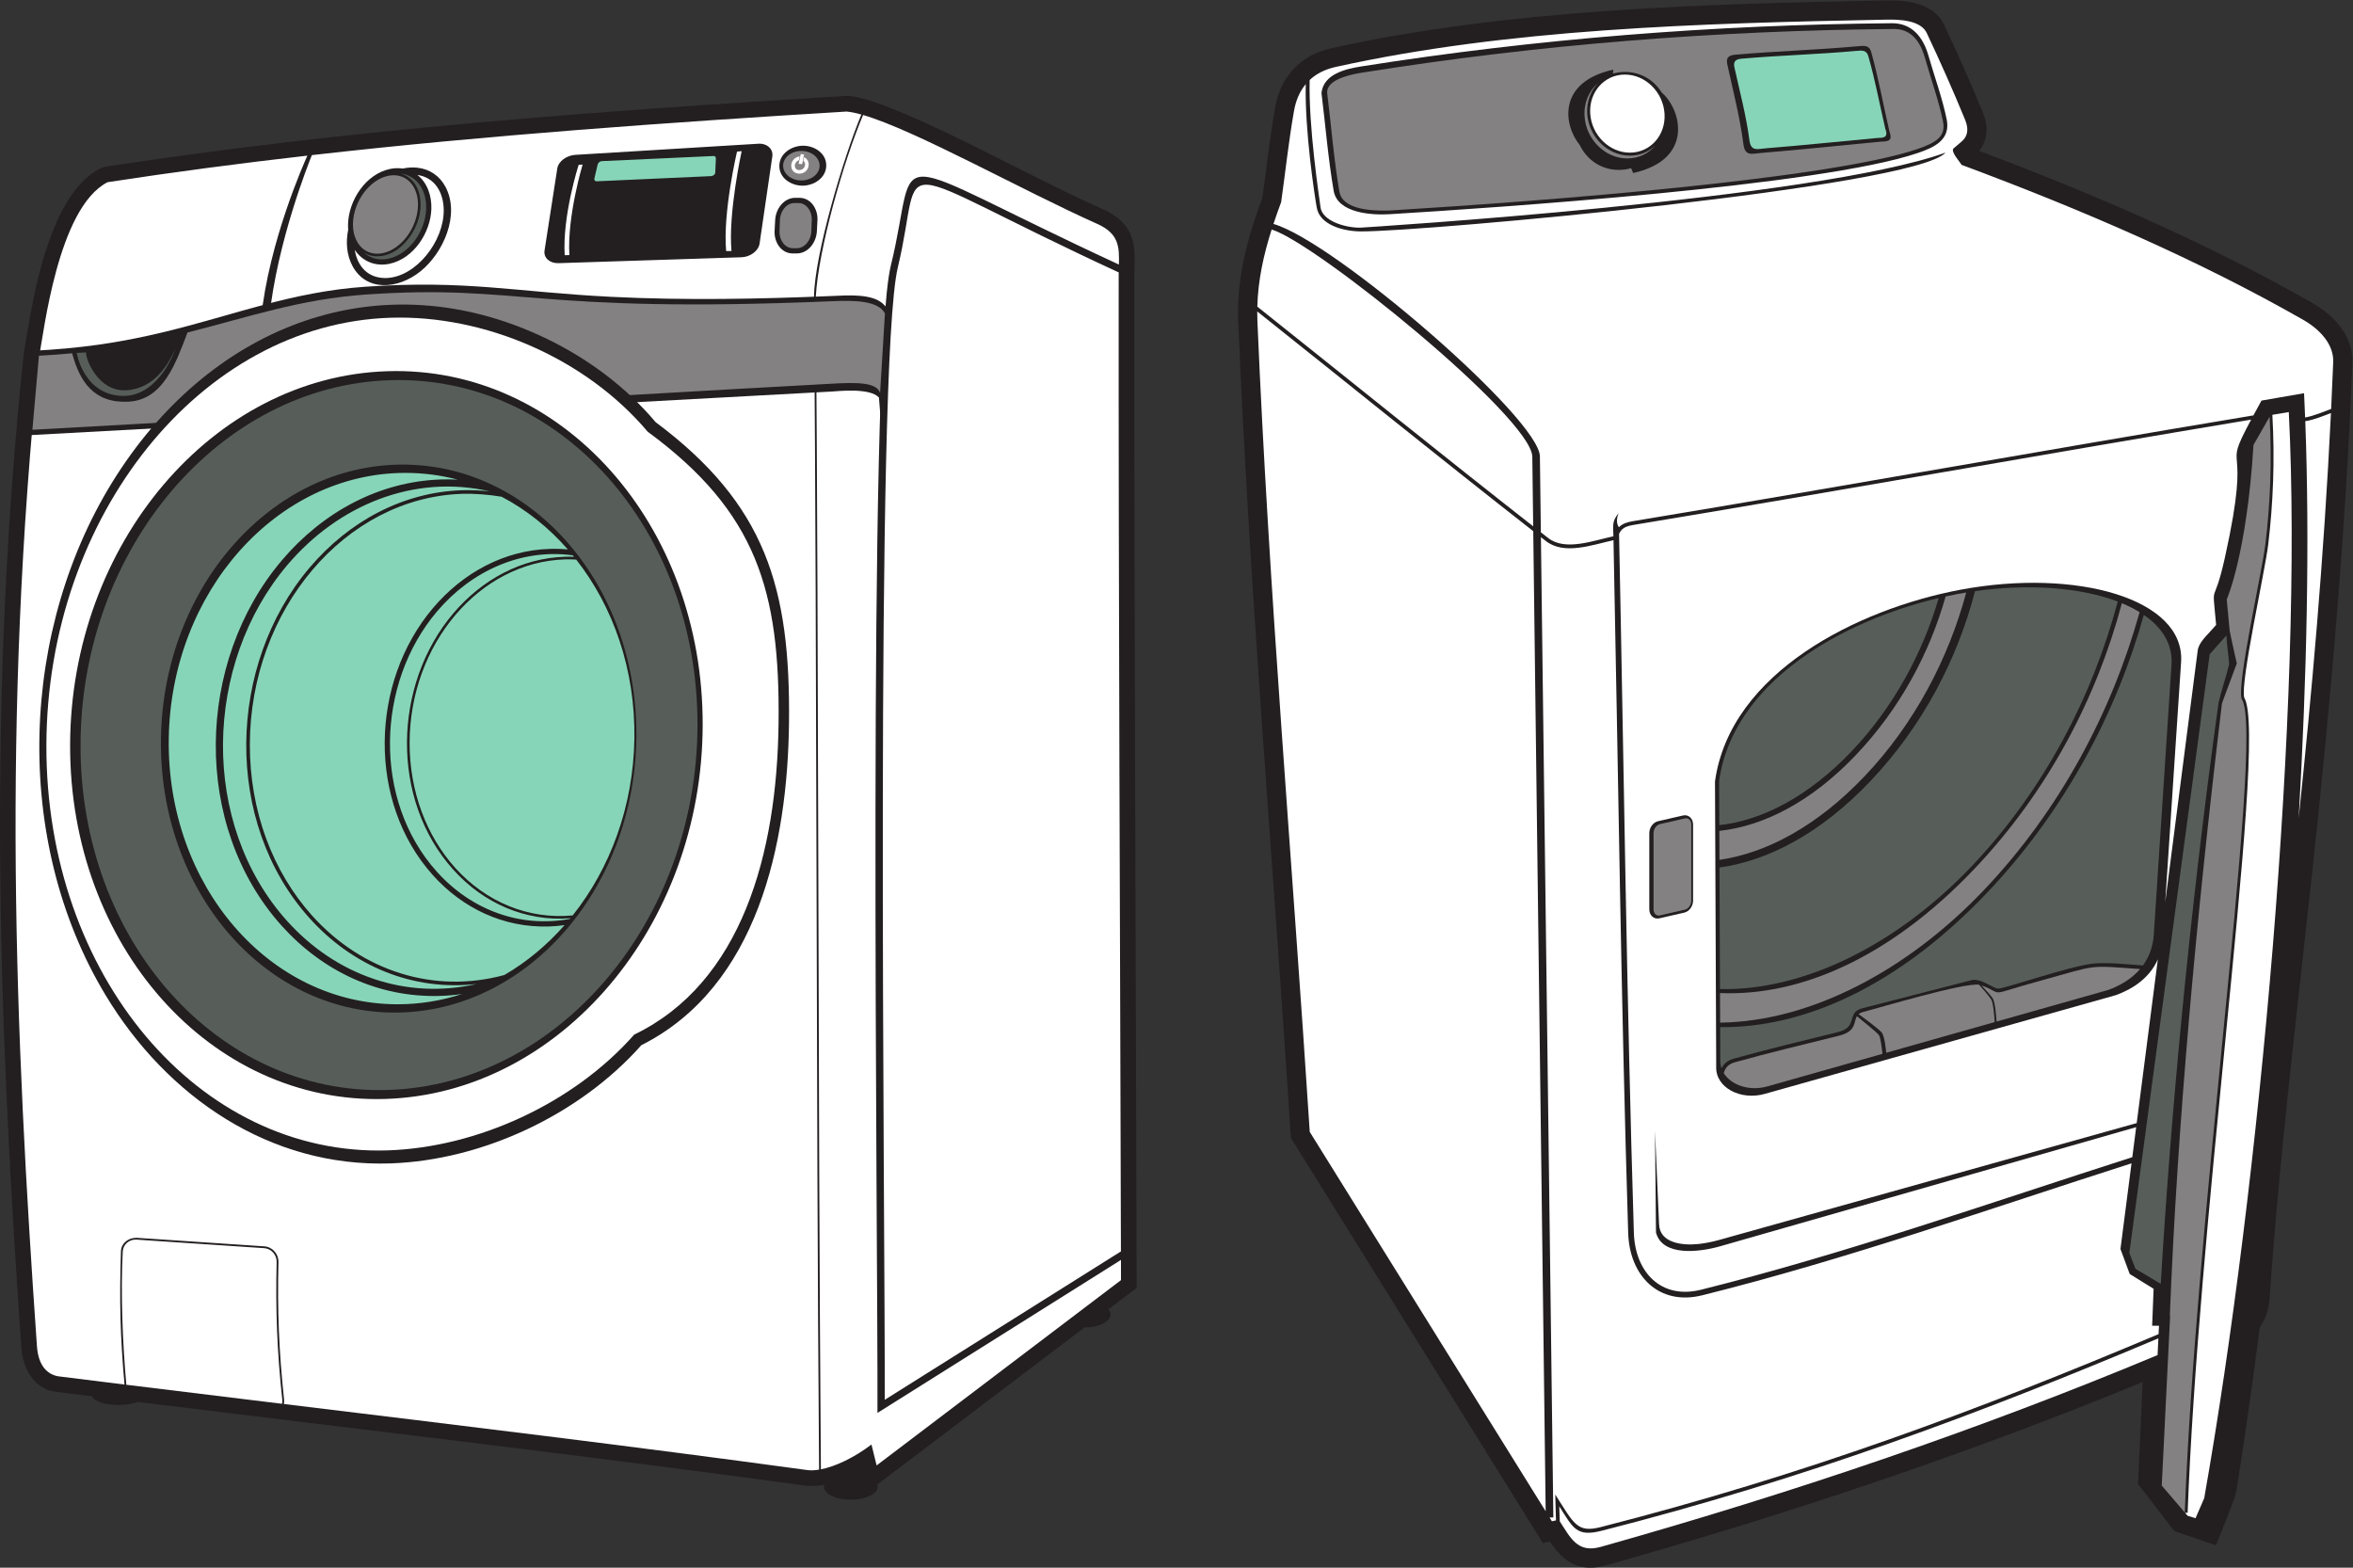
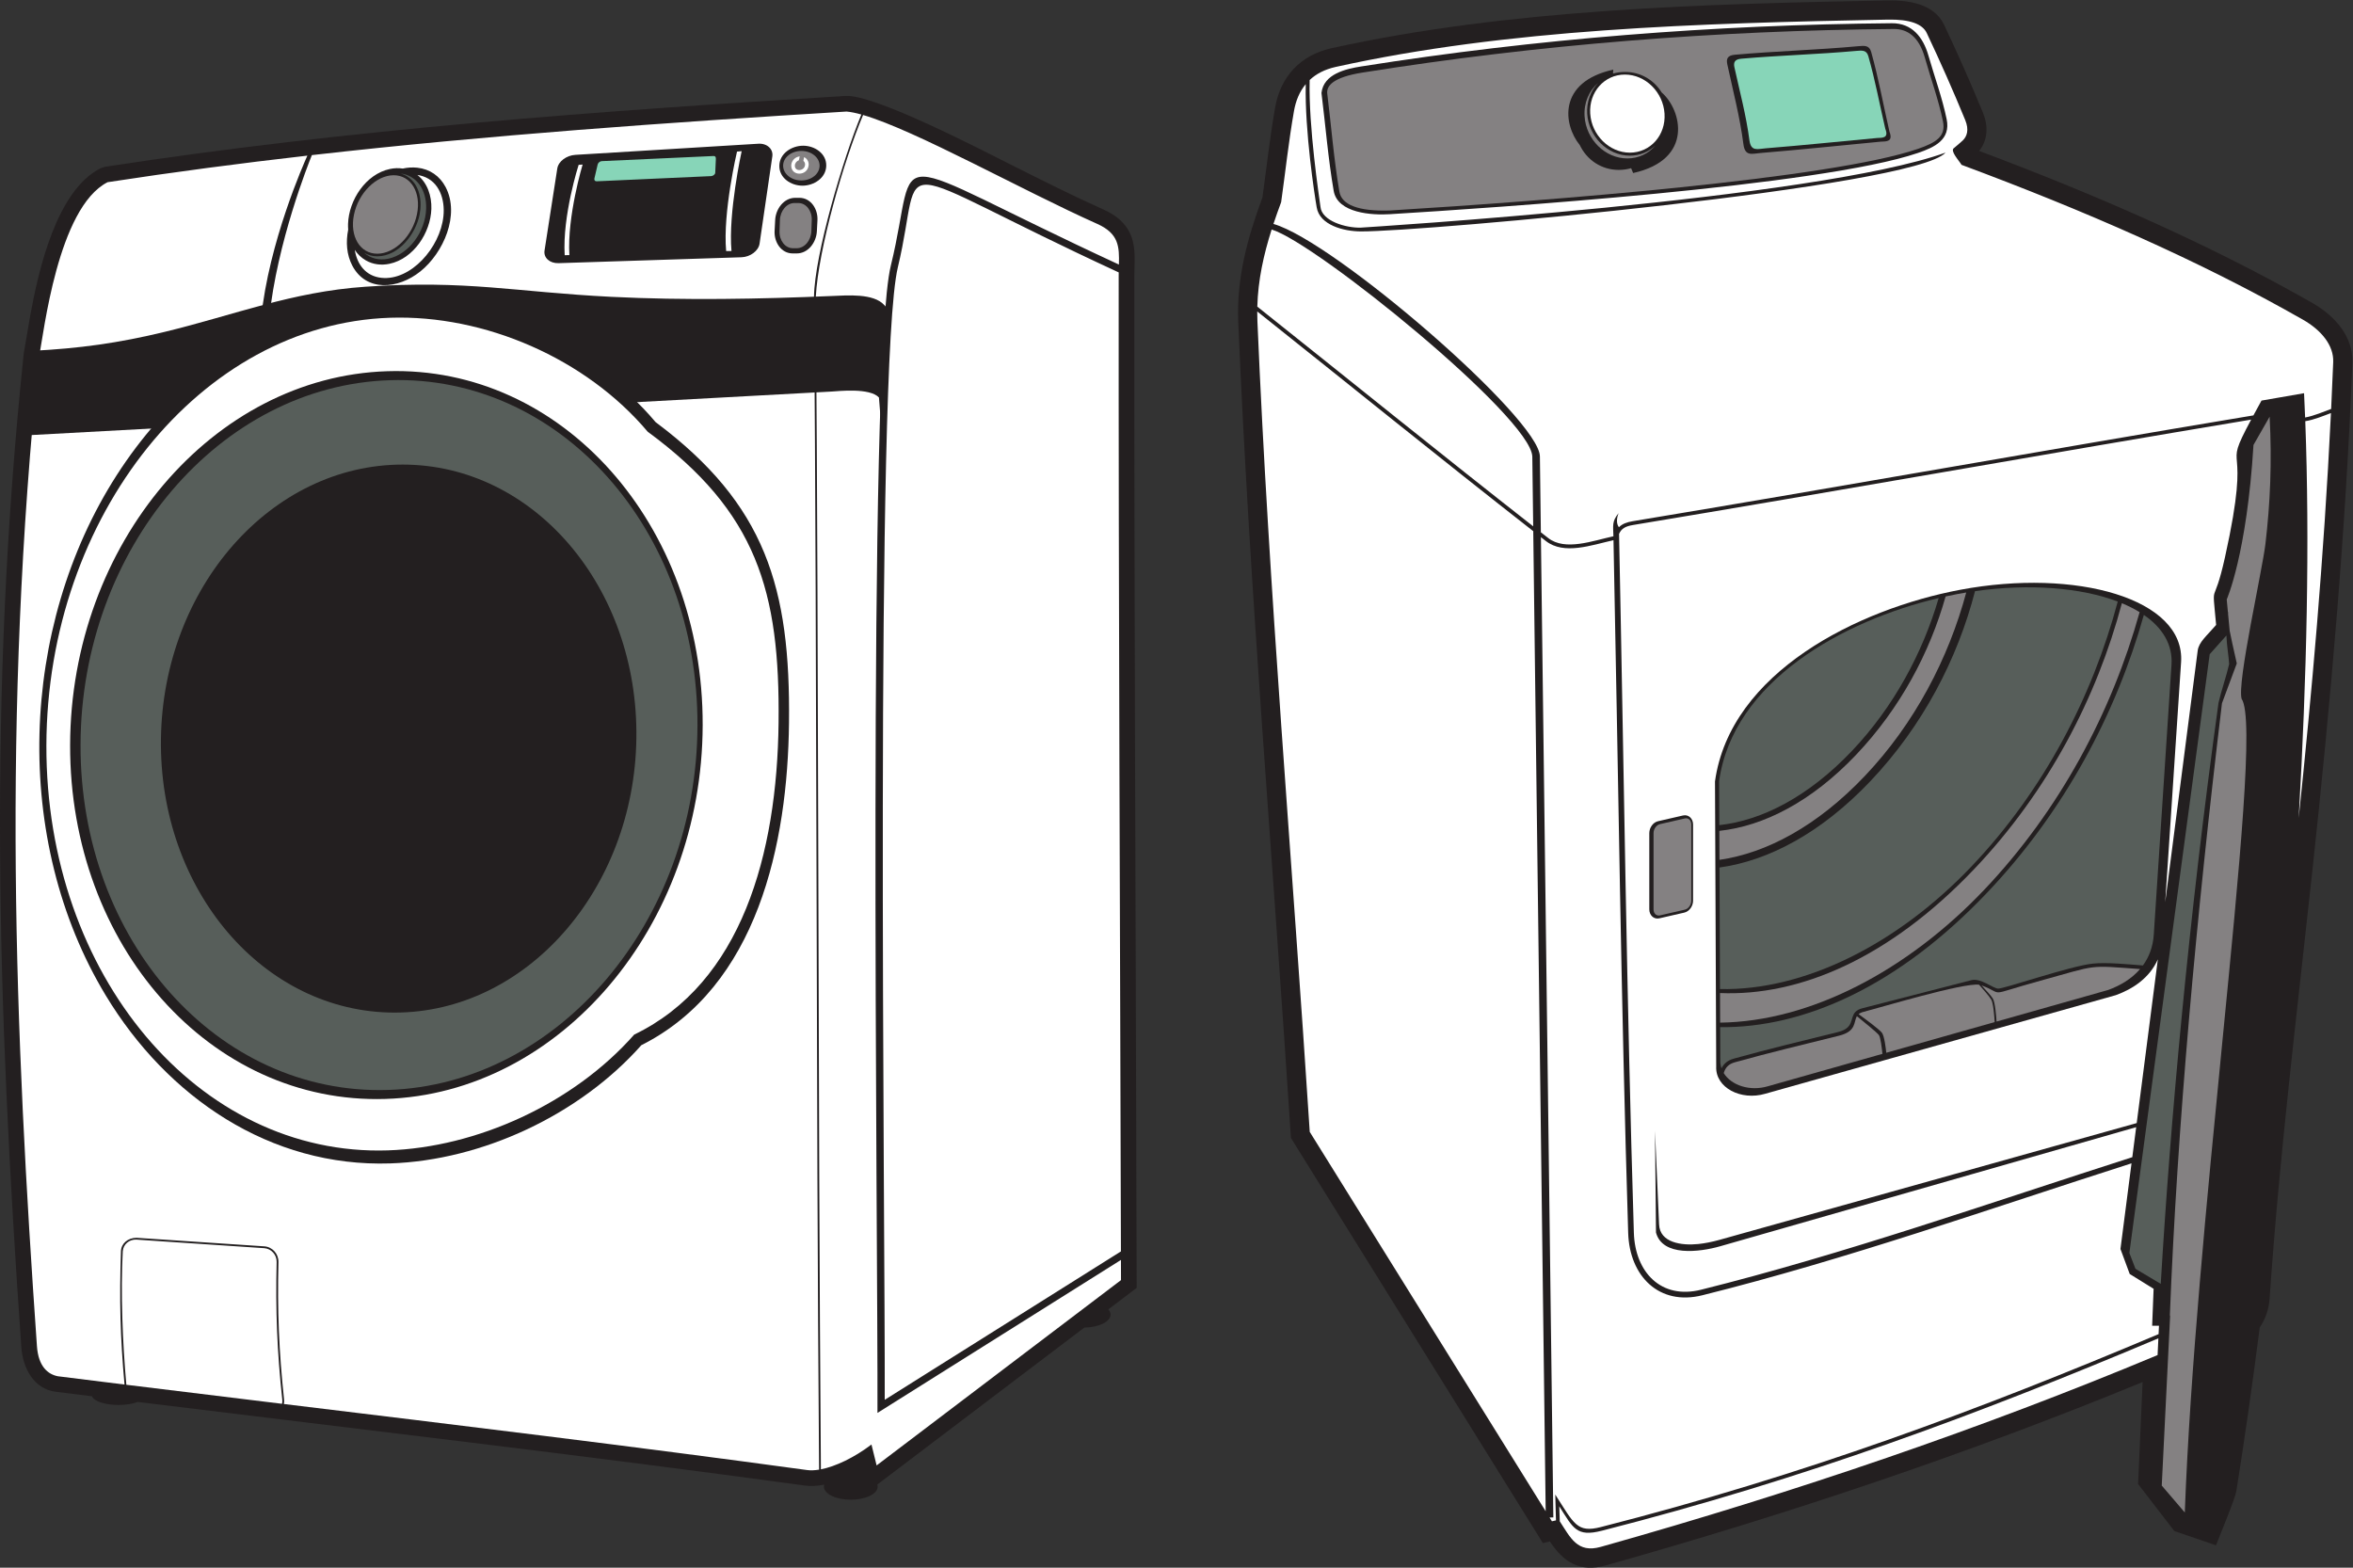
<svg xmlns="http://www.w3.org/2000/svg" viewBox="0 0 1148.293 765.067" height="765.067" width="1148.293" xml:space="preserve" id="svg2" version="1.1">
  <rect x="0" y="0" width="1148.293" height="765.067" fill="#333333" stroke="none" />
  <defs id="defs6" />
  <g transform="matrix(1.333,0,0,-1.333,0,765.067)" id="g10">
    <g transform="scale(0.1)" id="g12">
      <path id="path14" style="fill:#231f20;fill-opacity:1;fill-rule:evenodd;stroke:none" d="m 3017.62,303.984 c -24.33,-4.851 -48.19,-6.394 -70.47,-3.347 -813.16,111.121 -1628.4,205.906 -2442.947,306.172 -17.84,-6.868 -42.695,-11.125 -70.183,-11.125 -49.543,0 -90.543,13.839 -97.325,31.828 -44.09,5.476 -88.172,10.972 -132.246,16.492 C 123.824,654.102 83.477,730.195 78.09,807.078 -9.789,2062.57 -44.395,3185.77 86.734,4444.41 l 23.735,138.72 c 30.984,169.14 96.355,458.08 257.375,540.28 l 17.332,5.59 c 896.914,137.95 1805.174,203.75 2710.394,259.21 106.61,6.58 503.7,-200.82 608.71,-253.39 111.11,-55.62 222.69,-112.09 336.13,-162.77 45.2,-20.19 82.7,-49.66 100.92,-97.03 17.97,-46.7 11.48,-97.34 11.45,-146.13 -0.89,-1234.84 5.77,-2469.68 8.54,-3704.53 l -103.78,-78.684 c 5.31,-5.852 8.27,-12.297 8.27,-19.082 0,-25.84 -42.79,-46.86 -96.01,-47.453 L 3212.05,304.543 c 0.66,-2.973 1.01,-5.734 1.01,-8.242 0,-26.211 -44.02,-47.461 -98.31,-47.461 -54.29,0 -98.31,21.25 -98.31,47.461 0,2.351 0.41,4.929 1.18,7.683 v 0" />
      <path id="path16" style="fill:#ffffff;fill-opacity:1;fill-rule:evenodd;stroke:none" d="m 393.887,5072.38 c 241.765,37.19 485.742,69.22 731.423,97.29 -12.2,-26.9 -141.048,-315.9 -169.552,-596.86 l 30.023,2.19 c 28.069,276.75 144.709,568.77 156.029,596.56 643.87,73.1 1299.33,119.16 1957.26,159.47 15.31,-1.3 33.61,-5.06 54.38,-10.84 -66.3,-158.22 -171.16,-513.22 -173.43,-666.99 11.39,-1431.4 7.41,-2862.88 18.7,-4294.294 -16.27,-2.683 -31.08,-3.254 -43.81,-1.511 -637.73,87.156 -1276.76,164.246 -1915.73,241.835 1.11,5.157 1.42,10.719 0.8,16.551 -18.94,176.602 -24.78,325.867 -20.58,503.259 0.7,29.57 -21.935,55.36 -51.666,57.34 l -467.832,31.35 c -32.289,0 -56.117,-21.24 -57.054,-48.78 -6.024,-178.274 -2.766,-313.376 12.976,-488.462 -81.426,10.059 -162.851,20.164 -244.265,30.364 -35.336,7.046 -71.016,34.429 -76.321,110.234 C 55.316,1952.55 5.641,3108.73 143.723,4438.49 c 16.414,77.76 67.168,540.5 250.164,633.89 z m 2765.933,246.01 c 191.75,-55.91 583.73,-276.49 857.23,-398.65 79.16,-35.36 80.95,-83.34 79.27,-148.83 -899.76,416.15 -725.55,442.96 -835.05,-4.16 -86.72,-354.12 -46.59,-3569.93 -48.86,-4200.109 l 891.38,560.069 0.18,-73.94 C 3805.75,826.633 3507.54,600.5 3209.31,374.355 l -18.86,76.575 c -63.48,-48.176 -131.56,-80.364 -185.13,-90.825 -11.28,1430.945 -7.31,2861.955 -18.68,4292.895 9.62,175.78 102.88,499.79 173.18,665.39 z M 1527.73,5125.45 c 45.64,-4.84 82.48,-30.28 103.81,-71.18 52.79,-101.22 -7.58,-240.5 -92.88,-308.75 -81.77,-65.41 -198.47,-75.21 -248.98,21.62 -20.66,39.62 -24.11,85.76 -14.95,131.52 -0.56,7.04 -0.73,14.11 -0.51,21.14 2.75,86.93 64.84,182.41 153.47,201.02 15.66,3.29 31.47,3.89 46.81,1.48 17.44,3.83 35.29,5.04 53.23,3.15 z m 0.4,-26.57 c 37.07,-29.15 52.58,-77.47 51.1,-124.22 -2.74,-86.91 -64.83,-182.39 -153.46,-201.02 -29.79,-6.26 -60.16,-2.75 -86.68,12.62 -16.83,9.76 -30.13,22.96 -40.2,38.28 8.19,-52.81 40.04,-96.16 97.4,-102.27 v 0 c 107.18,-11.31 214.82,109.76 227.04,225.02 h 0.01 c 6.62,62.6 -15.39,127.42 -75.44,146.98 -6.52,2.13 -13.12,3.64 -19.77,4.61 z m 578.22,73.63 669.96,40.73 c 32.22,1.96 55.05,-19.74 51.17,-46.24 l -46.64,-319.35 c -3.87,-26.51 -33.89,-49 -66.15,-50.04 l -669.96,-21.63 c -32.26,-1.05 -55.29,19.76 -51.18,46.24 l 46.66,300.26 c 4.11,26.48 33.92,48.07 66.14,50.03 z m 1989.26,-430.38 c -0.07,-4.33 -0.12,-8.73 -0.12,-13.19 -0.88,-1190.35 5.29,-2380.7 8.23,-3571.04 L 3239,614.578 c 2.2,624.972 -36.78,3792.582 47.97,4146.062 101.3,422.46 -74.95,389.56 808.64,-18.51 z M 1032.55,600.027 c -190.023,23.078 -380.034,46.196 -570.007,69.641 -13.742,154.16 -21.25,337.092 -13.09,488.832 h 0.004 c 1.719,25.35 23.867,43.96 50,42.63 l 116.93,-7.91 350.933,-23.45 c 26.164,-1.73 46.09,-24.58 45.47,-50.56 -4.19,-177.362 1.63,-327.694 20.61,-504.132 0.56,-5.265 0.25,-10.344 -0.85,-15.051 v 0" />
      <path id="path18" style="fill:#231f20;fill-opacity:1;fill-rule:evenodd;stroke:none" d="m 90.113,4178.27 26.305,276.65 c 174.602,8.87 316.449,28.33 486.797,69.57 255.441,61.85 465.075,146.69 734.245,165.18 372.14,25.56 548.11,-19.44 901.18,-37 268.77,-13.38 539.61,-8.21 808.34,3.12 54.88,2.32 150.66,10.25 189.83,-32.61 9.04,-9.89 7.22,-5.33 7.5,-18.73 l -11.54,-509.2 -14.91,188.91 c -33.62,36.47 -149.75,23.07 -172.36,21.85 L 86.957,4145.15 l 3.156,33.12 v 0" />
-       <path id="path20" style="fill:#848182;fill-opacity:1;fill-rule:evenodd;stroke:none" d="m 118.621,4166.01 c 975.109,53.01 1950.209,115.7 2925.329,168.6 83.87,4.55 165.55,7.42 178.08,-33.93 l 17.74,291.34 c -25.38,47.89 -114.9,47.93 -191.58,44.7 -1105.85,-46.62 -1140.41,63.41 -1708.76,24.37 -239.67,-16.46 -428.844,-82.28 -652.989,-138.94 -42.918,-112.4 -88.664,-246.92 -216.238,-253.28 -127.562,-6.36 -178.305,74.47 -206.094,177.23 -38.941,-3.8 -79.379,-6.84 -121.519,-8.98 -7.988,-84 -15.981,-187.11 -23.969,-271.11 v 0" />
      <path id="path22" style="fill:#575e5a;fill-opacity:1;fill-rule:evenodd;stroke:none" d="m 1466.7,5104.06 c 56,-6.07 95.7,-57.43 93.44,-128.79 -2.69,-85.54 -64.63,-167.46 -138.3,-182.94 -34.83,-7.32 -66.07,1.53 -89.03,21.94 14.86,-9.08 31.64,-13.36 49.07,-13.25 78.26,0.54 139.58,81.36 154.06,152.03 10.1,49.22 1.5,109.83 -43.89,139.59 -7.93,5.2 -16.45,8.99 -25.35,11.42 v 0" />
      <path id="path24" style="fill:#848182;fill-opacity:1;fill-rule:evenodd;stroke:none" d="m 1440.69,5097.85 c 63.7,0.44 102.16,-63.54 85.9,-142.85 -16.27,-79.32 -81.12,-143.99 -144.81,-144.43 -63.7,-0.43 -102.17,63.54 -85.9,142.86 16.27,79.32 81.12,143.99 144.81,144.42 v 0" />
-       <path id="path26" style="fill:#575e5a;fill-opacity:1;fill-rule:nonzero;stroke:none" d="m 642.438,4462.76 c -0.133,-0.44 -56.165,-168.84 -186.165,-172.76 -149.835,-1.95 -175.32,156.97 -175.41,157.32 7.379,0.63 26.953,1.24 34.328,1.87 -3.113,-21.01 42.637,-144.57 147.02,-138.61 106.562,6.07 157.441,101.8 180.227,152.18 v 0" />
      <path id="path28" style="fill:#231f20;fill-opacity:1;fill-rule:evenodd;stroke:none" d="M 2400.07,4194.06 C 2803.92,3892.37 2894,3587.13 2888.55,3092.82 2883.68,2652.29 2774.49,2127.26 2347.93,1912.88 2122.09,1658.24 1765.98,1491.33 1429,1480.1 989.32,1465.44 612.633,1721.98 387.184,2095.02 43.66,2663.4 70.371,3443.98 426.996,3999.39 c 356.156,554.68 966.984,787.1 1565.194,504.28 154.63,-73.09 296.92,-177.93 407.88,-309.61 v 0" />
      <path id="path30" style="fill:#ffffff;fill-opacity:1;fill-rule:evenodd;stroke:none" d="m 1428.15,4576.15 c 346.3,11.42 716.76,-148.88 943.03,-417.21 400.11,-293.78 484.54,-584.99 479.17,-1065.58 -5.36,-480.59 -135.42,-952.1 -528.53,-1141.73 -223.4,-253.37 -577.01,-413.11 -901.68,-423.82 -692.62,-22.83 -1252.546,641.17 -1250.335,1482.79 2.207,841.63 565.703,1542.72 1258.345,1565.55 z m -9.86,-195.74 c 639.39,19.97 1156.26,-560.39 1154.23,-1296 C 2570.47,2348.8 2050.3,1736.05 1410.91,1716.09 771.52,1696.11 254.652,2276.46 256.688,3012.08 258.73,3747.69 778.906,4360.44 1418.29,4380.41 v 0" />
      <path id="path32" style="fill:#575e5a;fill-opacity:1;fill-rule:evenodd;stroke:none" d="m 1427.75,4347.49 c 623.59,19.48 1127.7,-546.55 1125.69,-1263.97 C 2551.46,2366.09 2044.14,1768.48 1420.54,1749 796.957,1729.52 292.859,2295.54 294.855,3012.97 296.848,3730.41 804.16,4328.01 1427.75,4347.49 Z m 46.38,-308.92 c 480.56,0 863.73,-449.23 855.64,-1003.16 -8.07,-553.95 -404.36,-1003.18 -884.91,-1003.18 -480.567,0 -863.727,449.23 -855.649,1003.18 8.086,553.93 404.359,1003.16 884.919,1003.16 v 0" />
-       <path id="path34" style="fill:#87d5b8;fill-opacity:1;fill-rule:evenodd;stroke:none" d="m 1692.13,3944.66 c 34.04,1.06 68.03,-0.38 101.52,-4.29 -276.6,63.96 -554.04,-48.52 -741.2,-268.99 -307.352,-362.06 -321.626,-947.42 -1.34,-1303.73 179.62,-199.82 435.94,-289.1 693.39,-230.79 -234.19,-26.5 -453.97,66.07 -611.61,241.45 -315.425,350.91 -301.87,926.66 0.9,1283.31 143.1,168.56 340.53,276.24 558.34,283.04 z m -207.65,63.46 c 65.77,0 129.68,-8.52 190.94,-24.62 -19.77,1.01 -39.72,1.22 -59.82,0.59 v 0 C 1387.96,3976.96 1181.68,3864.51 1032.25,3688.47 716.371,3316.39 702.387,2716 1031.43,2349.93 1180.45,2184.16 1385.6,2086.24 1611.25,2093.3 v 0 c 27.14,0.86 53.96,3.2 80.43,6.98 -75.11,-24.47 -154.25,-37.59 -235.87,-37.59 -470.638,0 -845.888,435.59 -837.966,972.72 7.914,537.12 396.006,972.71 866.636,972.71 z m 351.94,-87.28 c 90.94,-47.7 172.9,-113.38 242.51,-193.09 -22,2.11 -44.32,2.84 -66.91,2.13 v 0 c -166.43,-5.21 -317.23,-87.43 -426.49,-216.13 -230.94,-272.03 -241.16,-710.98 -0.6,-978.61 108.95,-121.2 258.94,-192.78 423.92,-187.63 v 0 c 19.59,0.62 38.96,2.29 58.08,5 -64.39,-73.26 -138.7,-135.13 -220.33,-182.65 -257.62,-70.18 -521.22,14.12 -703.87,217.31 -143.73,159.9 -228.683,382.56 -228.035,627.11 0.68,246.67 88.235,472.74 229.195,638.79 140.75,165.79 334.74,271.7 548.59,278.38 41.48,1.29 95.64,-2.4 143.94,-10.61 z m 260.71,-214.63 c 1.42,-1.74 2.85,-3.47 4.26,-5.21 -11.12,0.38 -22.26,0.4 -33.42,0.05 -159.24,-4.97 -303.58,-83.69 -408.21,-206.93 -221.35,-260.75 -231.26,-681.69 -0.65,-938.24 111.21,-123.72 264.72,-191.07 429.18,-178.23 l -2,-2.4 c -181.43,-33.79 -360.29,31.91 -486.97,172.84 -234.16,260.5 -223.73,688.47 0.97,953.16 126.67,149.21 309.9,230.75 496.84,204.96 z m 12.44,-15.49 c 135.68,-172.89 216.6,-402.88 212.88,-655.31 -3.66,-248.61 -88.78,-475.44 -225.83,-647.42 -160.18,-15.51 -316.68,47.95 -430.32,174.37 -105.08,116.9 -167.19,279.69 -166.71,458.48 0.49,180.34 64.5,345.62 167.56,467.03 102.9,121.21 244.74,198.65 401.08,203.53 12.52,0.38 26.62,0.15 41.34,-0.68 v 0" />
      <path id="path36" style="fill:#ffffff;fill-opacity:1;fill-rule:nonzero;stroke:none" d="m 2715.24,5185.98 c -0.14,-0.63 -49.77,-226.31 -37.26,-365.5 l -19.56,-0.11 c -12.73,141.52 39.67,363.43 39.81,364.06 l 17.01,1.55 z m -582.28,-48.96 c -0.15,-0.54 -57.07,-189.37 -48.46,-331.48 l -17.18,-0.43 c -8.76,144.48 50.86,330.2 51.02,330.73 l 14.62,1.18 v 0" />
      <path id="path38" style="fill:#87d5b8;fill-opacity:1;fill-rule:evenodd;stroke:none" d="m 2202.95,5149.52 409.68,18.73 c 6.35,0.29 8.44,-4.19 8.15,-10.74 l -2.29,-50.52 c -0.29,-6.55 -8.57,-12.04 -14.9,-12.33 l -419.23,-18.97 c -6.31,-0.28 -9.64,4.3 -8.14,10.74 l 11.84,50.76 c 1.49,6.43 8.55,12.03 14.89,12.33 v 0" />
      <path id="path40" style="fill:#231f20;fill-opacity:1;fill-rule:evenodd;stroke:none" d="m 2940.32,5205.96 c 41.77,0 85.38,-27.96 84.59,-73.15 -0.79,-45.2 -45.39,-73.16 -87.16,-73.16 -41.77,0 -85.39,27.96 -84.6,73.16 0.8,45.19 45.39,73.15 87.17,73.15 z m -28.51,-190.71 h 14.3 c 43.27,0 68.71,-42.06 66.6,-82.15 l -2.15,-40.71 c -2.09,-39.7 -31.21,-80.8 -73.85,-80.8 h -14.29 c -43.28,0 -68.72,42.06 -66.6,82.15 l 2.14,40.71 c 2.1,39.71 31.22,80.8 73.85,80.8 v 0" />
      <path id="path42" style="fill:#848182;fill-opacity:1;fill-rule:evenodd;stroke:none" d="m 2933.77,5186.87 c 36.88,0 66.79,-24.21 66.79,-54.06 0,-29.86 -29.91,-54.07 -66.79,-54.07 -36.87,0 -66.77,24.21 -66.77,54.07 0,29.85 29.9,54.06 66.77,54.06 v 0" />
      <path id="path44" style="fill:#848182;fill-opacity:1;fill-rule:evenodd;stroke:none" d="m 2908.61,4996.16 h 14.3 c 28.14,0 50.17,-28.07 48.96,-62.39 l -1.44,-40.7 c -1.2,-34.32 -25.21,-62.39 -53.34,-62.39 h -14.3 c -28.14,0 -50.17,28.07 -48.96,62.39 l 1.44,40.7 c 1.21,34.32 25.21,62.39 53.34,62.39 v 0" />
-       <path id="path46" style="fill:#ffffff;fill-opacity:1;fill-rule:nonzero;stroke:none" d="m 2943.73,5164.17 c 10.02,-4.68 16.84,-14.76 16.83,-26.71 h 0.03 c 0,-0.89 -0.06,-1.92 -0.18,-3.12 v 0 c -3.95,-40.22 -63.68,-41.13 -63.66,-1.43 h -0.02 c 0,0.88 0.06,1.91 0.17,3.11 v 0 c 1.58,16.15 14.98,29.25 30.86,30.8 l -3.13,-14.18 c -8.27,-2.8 -14.64,-10.74 -14.64,-19.82 h -0.03 c 0,-24.1 37.36,-19.79 37.36,4.72 h 0.03 c 0,5.35 -2.35,9.97 -6.18,12.89 l 2.56,13.74 z m -20.1,-24.74 7.87,35.75 12.01,-1.03 -6.64,-35.51 -13.24,0.79 v 0" />
+       <path id="path46" style="fill:#ffffff;fill-opacity:1;fill-rule:nonzero;stroke:none" d="m 2943.73,5164.17 c 10.02,-4.68 16.84,-14.76 16.83,-26.71 h 0.03 c 0,-0.89 -0.06,-1.92 -0.18,-3.12 v 0 c -3.95,-40.22 -63.68,-41.13 -63.66,-1.43 h -0.02 c 0,0.88 0.06,1.91 0.17,3.11 v 0 c 1.58,16.15 14.98,29.25 30.86,30.8 l -3.13,-14.18 c -8.27,-2.8 -14.64,-10.74 -14.64,-19.82 h -0.03 c 0,-24.1 37.36,-19.79 37.36,4.72 h 0.03 c 0,5.35 -2.35,9.97 -6.18,12.89 l 2.56,13.74 z v 0" />
      <path id="path48" style="fill:#231f20;fill-opacity:1;fill-rule:evenodd;stroke:none" d="m 5674.19,96.062 -25.75,-5.894 -922.39,1483.222 -1.14,17.59 c -63.88,989.59 -149.62,1977.85 -191.66,2968.77 -6.8,160.79 33.56,307.87 88.56,456.88 15.3,109.75 27.15,219.96 46.41,329.14 20,113.43 92.41,191.91 206.6,217.18 649.87,143.82 1370.18,162.25 2035.1,174.91 76.19,1.45 170.76,-11.75 207.39,-89.2 50.17,-106.07 97.72,-213.37 142.28,-321.91 19.75,-48.09 18.27,-99.9 -13.99,-139.91 417.99,-157 831.55,-335.16 1219.69,-556.41 80.19,-45.71 150.68,-121.81 146.78,-219.75 -24.9,-624.89 -79.99,-1244.09 -147.14,-1865.6 C 8408.84,2025.86 8344.67,1505.86 8309,984.797 c -2.62,-38.457 -14.78,-73.762 -36.08,-105.434 -26.4,-205.808 -54.96,-406.187 -85.39,-597.625 -4.6,-28.933 -59.12,-159.765 -74.76,-199.851 L 7960.2,134.188 7827.55,306.27 7844.12,679.59 C 7203.89,416.172 6544.93,195.703 5879.2,8.516 5783.55,-18.367 5723.7,20.488 5674.19,96.062 v 0" />
      <path id="path50" style="fill:#ffffff;fill-opacity:1;fill-rule:evenodd;stroke:none" d="M 4795,1595.5 5658.74,206.563 5613.26,3794.76 c -340.35,266.15 -672.06,535.04 -1010.53,804.49 -0.05,-12.09 0.17,-24.27 0.69,-36.52 42.01,-990.24 127.71,-1978.15 191.58,-2967.23 z m 188.61,3900.7 c 642.56,101.72 1291.95,152.43 1942.39,158.2 74.06,0.65 114.96,-51.61 134.06,-118.58 22.15,-77.62 50.26,-153.46 66.65,-232.68 15.56,-75.26 -44.65,-103.05 -105.04,-123.66 -356.07,-121.55 -1556.72,-201.23 -1934.37,-224.27 -63.26,-3.87 -190.48,2.95 -204.71,85.56 -20.45,118.71 -29.8,238.87 -44.7,358.32 7.73,70.21 90.22,88.34 145.72,97.11 z m 1086.53,-2763.29 91.22,20.94 c 21.18,4.86 36.96,-12.1 36.96,-32.67 v -279.44 c 0,-18.9 -12.97,-39.06 -32.02,-43.44 l -91.23,-20.94 c -21.18,-4.86 -36.96,12.1 -36.96,32.67 v 279.44 c 0,18.9 12.98,39.07 32.03,43.44 z m -397.23,-2549.133 8.69,-13.972 14.82,3.398 -2.61,94.59 C 5762.36,160.652 5773.34,126.34 5860.7,148.73 v 0.032 c 742.82,189.539 1379.53,426.676 2041.87,706.355 l 1.45,30.613 h -25 l 5.32,135.38 -87.45,54.13 -33.89,91.57 40.48,313.58 C 7281.81,1313.54 6763.89,1129.77 6232.09,997.285 c -157.92,-39.355 -266.38,69.575 -271.31,228.145 -26.27,845.14 -36.31,1690.76 -53.77,2536.38 -80.62,-18.17 -181.03,-54.96 -247.51,-3.15 l -18.19,14.19 45.49,-3588.905 -13.89,-0.168 z M 8415.52,2744.49 c 47.47,454.12 91.82,942.26 118.12,1482.7 -24.91,-9.32 -62.36,-25 -94.03,-29.77 16.57,-436.94 5.76,-938.33 -24.09,-1452.93 z M 8241.45,4203.18 C 7487.47,4077.73 6734.48,3942.62 5979,3817.42 c -27.63,-4.58 -42.8,-12.48 -51.62,-32.7 17.73,-852.79 27.74,-1705.84 54.22,-2558.72 4.49,-144.52 100.08,-244.723 245.51,-208.47 526.73,131.27 1057.45,318.24 1579.28,485.38 l 14.18,109.86 -1522.72,-435.97 c -76.39,-21.87 -211.68,-38.46 -235.27,50.24 -0.19,0.71 -3.73,362.28 -3.62,372.13 l 14.88,-341.81 c 2.35,-67.97 82.68,-78.58 143.11,-72.46 24.07,2.44 50.34,7.58 78.11,15.31 l 1527.44,427.52 77.38,599.46 c -29.71,-67.39 -90.57,-108.35 -154.03,-131.17 L 6462.73,1735.14 c -89.1,-26.36 -183.38,22.24 -179.66,99.84 l -4.46,1043.65 c 55.55,400.14 525.54,631.73 898.39,701.68 422.57,79.26 823.4,-31.9 807.99,-265.06 l -58.06,-878.49 118.82,920.39 c 4.11,31.79 32.49,53.54 67.53,94.36 -15.97,175.82 -11.29,50.9 32.38,247.69 103.92,468.38 -18.88,289.87 95.79,503.98 z m 292.91,39.05 c 2.71,56.52 5.24,113.57 7.53,171.25 2.48,61.93 -43.71,117.37 -111.37,155.93 -379.46,216.3 -797.73,398.46 -1249.25,566.51 -8.89,15.19 -43.18,51.33 -27.85,61.42 10.76,9.3 22.05,18.05 32.3,27.92 15.2,14.63 23.87,38.37 8.91,74.81 -44.09,107.39 -91.16,213.62 -140.8,318.56 -15.64,33.07 -61.92,50.55 -142.57,49.01 -698.99,-13.32 -1392.22,-34.05 -2021.28,-173.26 -40.59,-8.98 -71.78,-25.74 -95.3,-47.79 -4.55,-170.62 34.96,-429.38 39.47,-463.84 4.61,-53 94.01,-78.23 147.57,-76.68 7.28,0.5 1664.55,102.59 2141.05,274.73 -113.44,-127.55 -1913.46,-289.63 -2140.71,-288.61 -63.17,0.27 -151.2,23.38 -161.61,88.16 h -0.02 c -7.31,41.69 -44.12,279.69 -40.05,451.09 -23.08,-27.66 -36.59,-61.5 -43,-97.87 -19.54,-110.79 -31.38,-222.81 -47.09,-334.22 -9.9,-26.6 -19.36,-53.16 -28.18,-79.77 223.37,-63.7 974.14,-713.1 975.45,-851.22 l 3.51,-277.72 26.98,-21.04 c 62.11,-48.4 163.08,-9.89 238.67,6.49 -0.84,40.17 -6.09,53.82 19.01,84.76 -8.25,-20.58 -8.02,-39.63 1.13,-51.69 12.2,12.47 29.23,18.55 49.9,21.97 757.48,125.46 1514.16,261.35 2273.01,387.51 8.64,15.99 18.47,33.96 29.62,54.25 l 155.8,26.98 c 1.43,-29.28 2.7,-58.97 3.87,-88.89 31.3,5.31 71.6,22.69 95.3,31.25 z m -3878.88,656.92 c -29.18,-91.85 -49.82,-184.56 -52.46,-282.35 335.04,-266.63 672.23,-539.9 1010.02,-804.24 l -3.24,255.14 c -3.42,142.96 -791.67,782.9 -954.32,831.45 z M 5710.38,169.602 C 5749.39,109.961 5774.73,52.102 5860.19,76.121 6576.33,277.48 7259.08,510.898 7898.93,778.398 l 2.91,61.329 C 7240.94,560.84 6605.44,324.414 5864.13,135.254 l -0.01,0.027 c -92.94,-23.863 -104.89,9.785 -155.68,89.555 l 1.94,-55.234 v 0" />
      <path id="path52" style="fill:#848182;fill-opacity:1;fill-rule:evenodd;stroke:none" d="m 7254.22,2131.89 c 13.2,-13.93 35.21,-37.65 41.67,-48.45 8.54,-14.26 12.34,-65.54 13.47,-84.03 l 408.41,115.57 c 43.5,15.74 85.75,40.33 116.98,76.6 -194.73,14.06 -151.69,16.09 -364.79,-42.6 v 0 c -206.03,-56.77 -125.35,-50.8 -215.74,-17.09 v 0" />
      <path id="path54" style="fill:#848182;fill-opacity:1;fill-rule:evenodd;stroke:none" d="m 6804.44,2026.4 c 23.8,-17.26 76.4,-56.09 85.21,-67.85 8.8,-11.77 14,-53.58 16.01,-73.37 l 396.86,112.29 c -0.98,17.02 -4.61,69.05 -12.6,82.41 -7.65,12.78 -31.74,40.11 -44.59,54.44 -59.18,7.41 -359.52,-83.23 -423.56,-99.61 -7.75,-1.98 -13.26,-4.83 -17.33,-8.31 v 0" />
      <path id="path56" style="fill:#848182;fill-opacity:1;fill-rule:evenodd;stroke:none" d="m 6310.57,1810.81 c 27.66,-45.16 96.17,-67.77 161.79,-48.24 l 419.29,118.64 c -2.07,20.32 -6.88,60.68 -13.11,69.02 -6.92,9.24 -59.7,52.16 -80.34,68.73 -12.78,-21.36 -1.01,-55.35 -65.59,-71.36 -127.1,-31.49 -254.84,-62.05 -380.76,-97.1 -24.4,-6.79 -35.2,-19.98 -41.28,-39.69 v 0" />
      <path id="path58" style="fill:#575e5a;fill-opacity:1;fill-rule:evenodd;stroke:none" d="m 6297.48,1978.91 0.5,-118.84 c -0.54,-11.36 1.07,-22.08 4.47,-32.02 8.31,17.04 21.96,29.24 45.69,35.85 126.51,35.2 253.87,65.67 381.15,97.21 60.4,14.95 42.21,51.56 63.44,73.68 v 0 0 c 5.39,5.59 13.28,10.26 25.61,13.41 l 398.78,102.72 c 34.67,8.94 78.9,-30.28 98.17,-30.83 22.44,-0.64 262.5,82.42 346.14,91.43 50.59,5.45 127.61,-2.41 183.82,-6.72 22.01,30.14 36.76,67.43 39.77,113.19 l 64.86,987.65 c 4.89,74.34 -33.33,135.95 -101.25,182.55 -100.99,-360.35 -290.32,-718.68 -574.07,-1017.25 -326.61,-343.67 -671.57,-495.31 -977.08,-492.03 v 0" />
      <path id="path60" style="fill:#848182;fill-opacity:1;fill-rule:evenodd;stroke:none" d="m 6296.94,2103.78 0.46,-108.32 c 329.35,4.12 684.39,189.2 966.28,485.82 278.43,292.98 467.99,653.02 569.48,1016.96 -19.62,12.06 -41.37,23 -64.98,32.78 -91.21,-343.93 -269.04,-687.6 -539.8,-972.51 -311.99,-328.3 -642.04,-467.21 -931.44,-454.73 v 0" />
      <path id="path62" style="fill:#575e5a;fill-opacity:1;fill-rule:evenodd;stroke:none" d="m 6295,2563.36 1.89,-445.02 c 312.35,-6.24 652.76,167.05 921.41,449.75 264.79,278.61 442.77,622.71 534.77,968.95 -134.4,51.14 -323.49,66.47 -522.49,38.15 -63.57,-246.09 -189.97,-492.49 -383.78,-696.42 -179.62,-189 -372.46,-290.58 -551.8,-315.41 v 0" />
      <path id="path64" style="fill:#848182;fill-opacity:1;fill-rule:evenodd;stroke:none" d="m 6294.43,2697.52 0.45,-106.07 c 172.37,24.83 358.05,123.69 531.77,306.48 183.12,192.68 307.05,431.56 371.73,672.31 -10.89,-1.79 -21.8,-3.7 -32.74,-5.77 -14.12,-2.66 -28.41,-5.6 -42.78,-8.74 -57.91,-205.51 -166.12,-409.71 -328,-580.06 -163.11,-171.63 -338.64,-260.9 -500.43,-278.15 v 0" />
      <path id="path66" style="fill:#575e5a;fill-opacity:1;fill-rule:evenodd;stroke:none" d="m 6293.65,2879.25 0.69,-160.74 c 156.55,17.25 326.7,104.52 485.41,271.53 153.07,161.07 259.03,358.92 317.82,559.95 -348.68,-82.42 -753.32,-304.14 -803.92,-670.74 v 0" />
      <path id="path68" style="fill:#848182;fill-opacity:1;fill-rule:evenodd;stroke:none" d="m 6077.07,2722.15 91.22,20.95 c 12.9,2.95 23.45,-6.9 23.45,-21.92 v -279.44 c 0,-15.02 -10.55,-29.72 -23.45,-32.68 l -91.22,-20.95 c -12.9,-2.95 -23.46,6.9 -23.46,21.92 v 279.44 c 0,15.02 10.56,29.72 23.46,32.68 v 0" />
      <path id="path70" style="fill:#575e5a;fill-opacity:1;fill-rule:evenodd;stroke:none" d="m 7910.57,1039.08 -92.66,55.21 c -7.42,19.3 -14.84,38.6 -22.27,57.91 98.01,730.67 196.03,1461.34 294.05,2192 l 61.24,68.67 c 1.54,-38.91 7.96,-71.74 9.97,-104.75 -10.36,-45.6 -28.52,-96.21 -38.88,-141.8 -109.75,-792.53 -176.58,-1536.28 -211.45,-2127.24 v 0" />
-       <path id="path72" style="fill:#ffffff;fill-opacity:1;fill-rule:evenodd;stroke:none" d="m 8319.17,4220.79 60.11,10.02 c 54.21,-1061.26 -106.89,-2829.03 -309.64,-3976.345 -10.6,-24.465 -21.19,-48.918 -31.79,-73.371 -9.66,2.976 -19.3,5.957 -28.96,8.933 l -9.53,11.125 9.57,-0.339 c 19.29,520.347 82.16,1160.407 136.58,1714.567 64.56,657.35 117.24,1193.98 70.64,1269.79 -14.92,56.58 76.08,461.74 87.94,561.56 17.8,149.73 24.52,306.66 15.08,474.06 v 0" />
      <path id="path74" style="fill:#848182;fill-opacity:1;fill-rule:evenodd;stroke:none" d="m 8250.08,4110.52 59.03,103.3 c 8.88,-164.31 2.12,-318.56 -15.39,-465.87 -11.71,-98.52 -104.53,-508.42 -87.12,-567.09 46.17,-66.69 -6.66,-604.61 -71.46,-1264.46 C 8080.73,1362.44 8017.9,722.676 7998.55,202.09 l -84.34,98.484 26.55,538.457 v 0.032 l 4.13,83.691 h -1.05 c 26.98,690.946 96.58,1458.396 190.8,2241.906 l 54.25,145.86 c -14.01,62.95 -21.73,96.79 -26.04,119.85 l -5.69,60.29 -0.13,9.64 -0.51,-2.88 -4.46,47.28 c 0,0 73.52,164.84 98.02,565.82 v 0" />
      <path id="path76" style="fill:#848182;fill-opacity:1;fill-rule:evenodd;stroke:none" d="m 4858.8,5399.05 c -1.72,26.34 22,57.55 128.5,74.55 647.65,103.35 1296.45,153.93 1945.47,159.73 51.12,0.46 92.66,-29.11 113.99,-104.47 22.06,-77.96 50.19,-154.41 66.48,-233.8 11.15,-54.35 -23.87,-77.33 -91.5,-100.6 -318.95,-109.76 -1354.16,-190.42 -1934.98,-225.73 -114.91,-3.44 -175.14,21.36 -183.26,68.9 -20.45,119.64 -29.81,240.94 -44.7,361.42 z m 1492.06,139.93 c 149.11,13.36 303.18,17.48 452.25,31.34 23.37,2.17 40.36,3.61 47.33,-21.22 26.96,-95.96 44.55,-194.3 66.83,-291.46 14.23,-37.35 -10.17,-35.96 -32.3,-36.85 -145.92,-13.77 -291.69,-29.36 -437.76,-41.32 -33.54,-2.74 -58.67,-13.96 -64.6,32.39 -12.65,98.67 -38.08,195.32 -59.05,292.57 -4.47,20.79 1.9,32.27 27.3,34.55 z m -371.91,-433.01 -7.38,17.71 c -14.57,-4.09 -29.76,-6.29 -45.31,-6.29 -63.62,0 -116.77,36.61 -142.63,90.86 -60.93,74.67 -81.59,231.05 122.5,276.24 l -0.92,-14.37 c 14.2,3.87 28.97,5.94 44.08,5.94 57.26,0 106.04,-29.65 134.09,-75.13 73.14,-63.03 118.84,-245.54 -104.43,-294.96 v 0" />
      <path id="path78" style="fill:#87d5b8;fill-opacity:1;fill-rule:evenodd;stroke:none" d="m 6375.12,5524.51 c 138.75,12.2 282.1,15.96 420.81,28.6 21.76,1.98 37.55,3.29 44.04,-19.36 25.09,-87.55 41.46,-177.29 62.19,-265.93 13.24,-34.07 -9.46,-32.8 -30.06,-33.62 -135.77,-12.57 -271.4,-26.79 -407.33,-37.7 -31.2,-2.5 -54.59,-12.73 -60.11,29.55 -11.76,90.03 -35.43,178.21 -54.93,266.95 -4.17,18.96 1.75,29.43 25.39,31.51 v 0" />
      <path id="path80" style="fill:#848182;fill-opacity:1;fill-rule:evenodd;stroke:none" d="m 6060.28,5206.63 c -24.81,-29.11 -61.11,-47.24 -102.59,-47.24 -80.96,0 -151.05,69 -156.52,154.07 -3.19,49.8 16.47,94.08 49.56,122.24 -27.47,-28.83 -42.72,-69.65 -39.95,-112.91 5.26,-81.86 72.63,-153.27 156.22,-153.27 37.08,0 69.3,14.21 93.28,37.11 v 0" />
      <path id="path82" style="fill:#ffffff;fill-opacity:1;fill-rule:evenodd;stroke:none" d="m 5948.65,5466.43 c 75.12,0 140.14,-64.01 145.21,-142.93 5.07,-78.93 -51.74,-142.94 -126.86,-142.94 -75.11,0 -140.14,64.01 -145.2,142.94 -5.07,78.92 51.75,142.93 126.85,142.93 v 0" />
    </g>
  </g>
</svg>